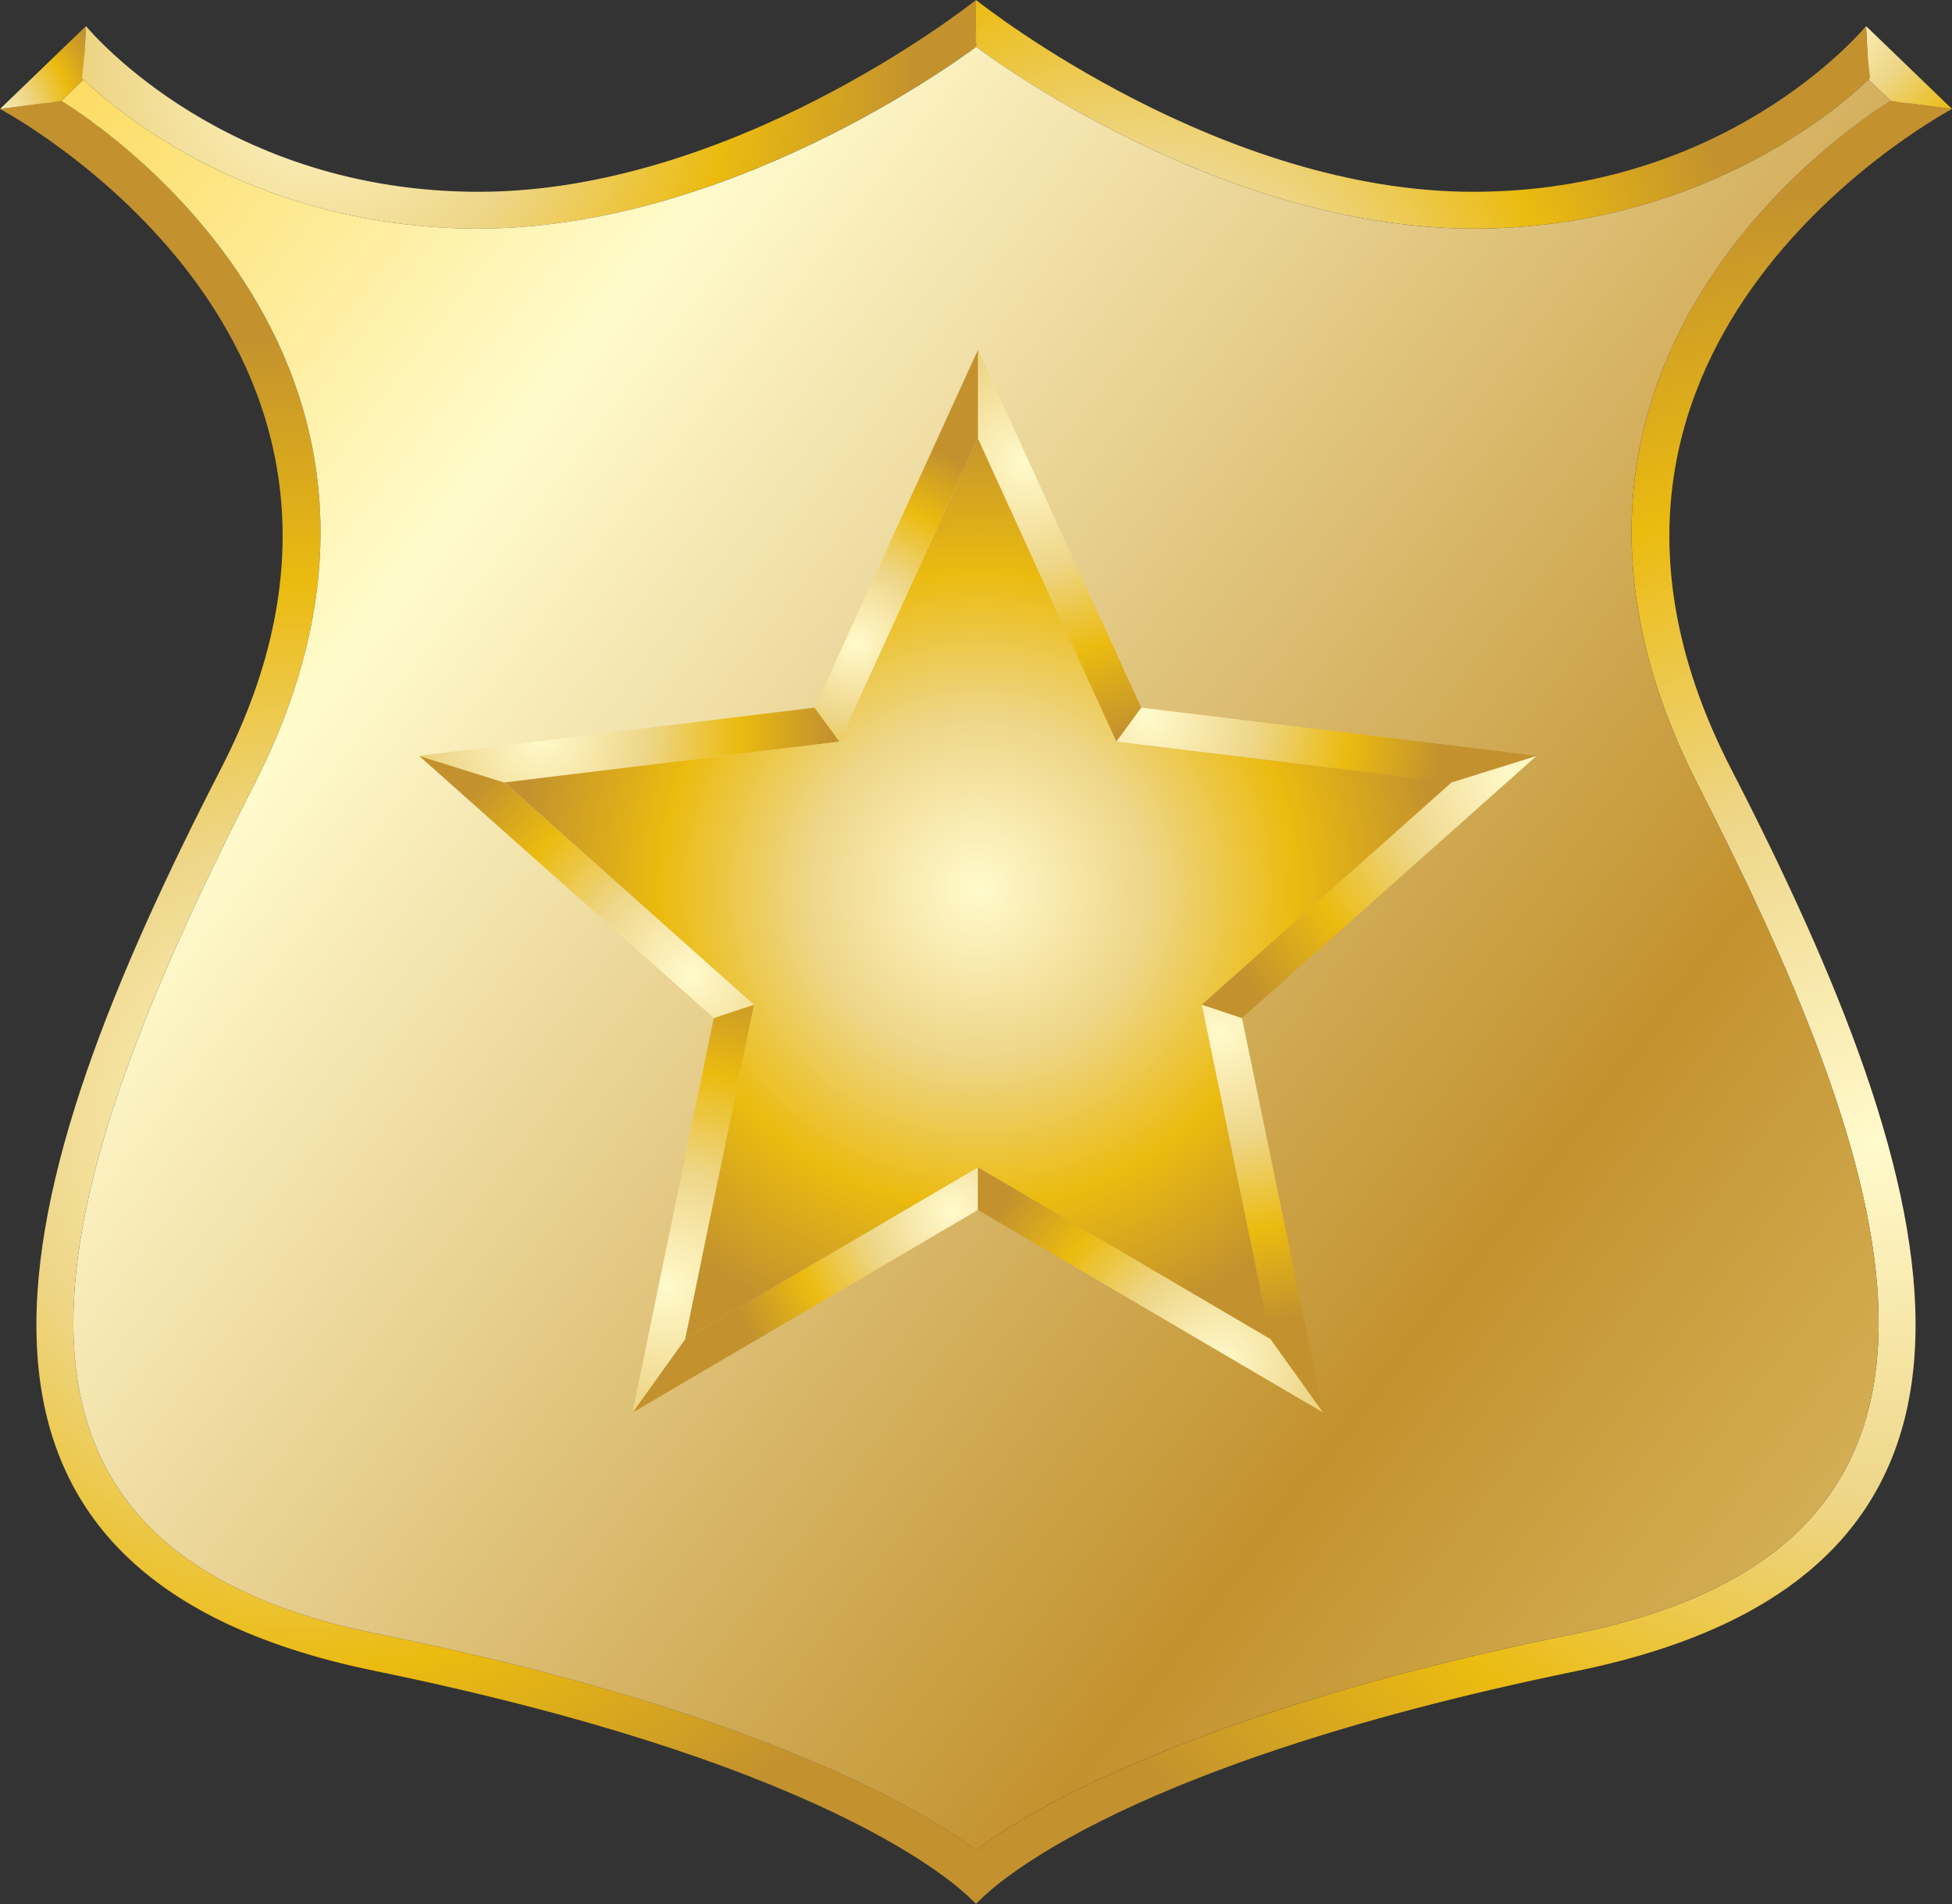
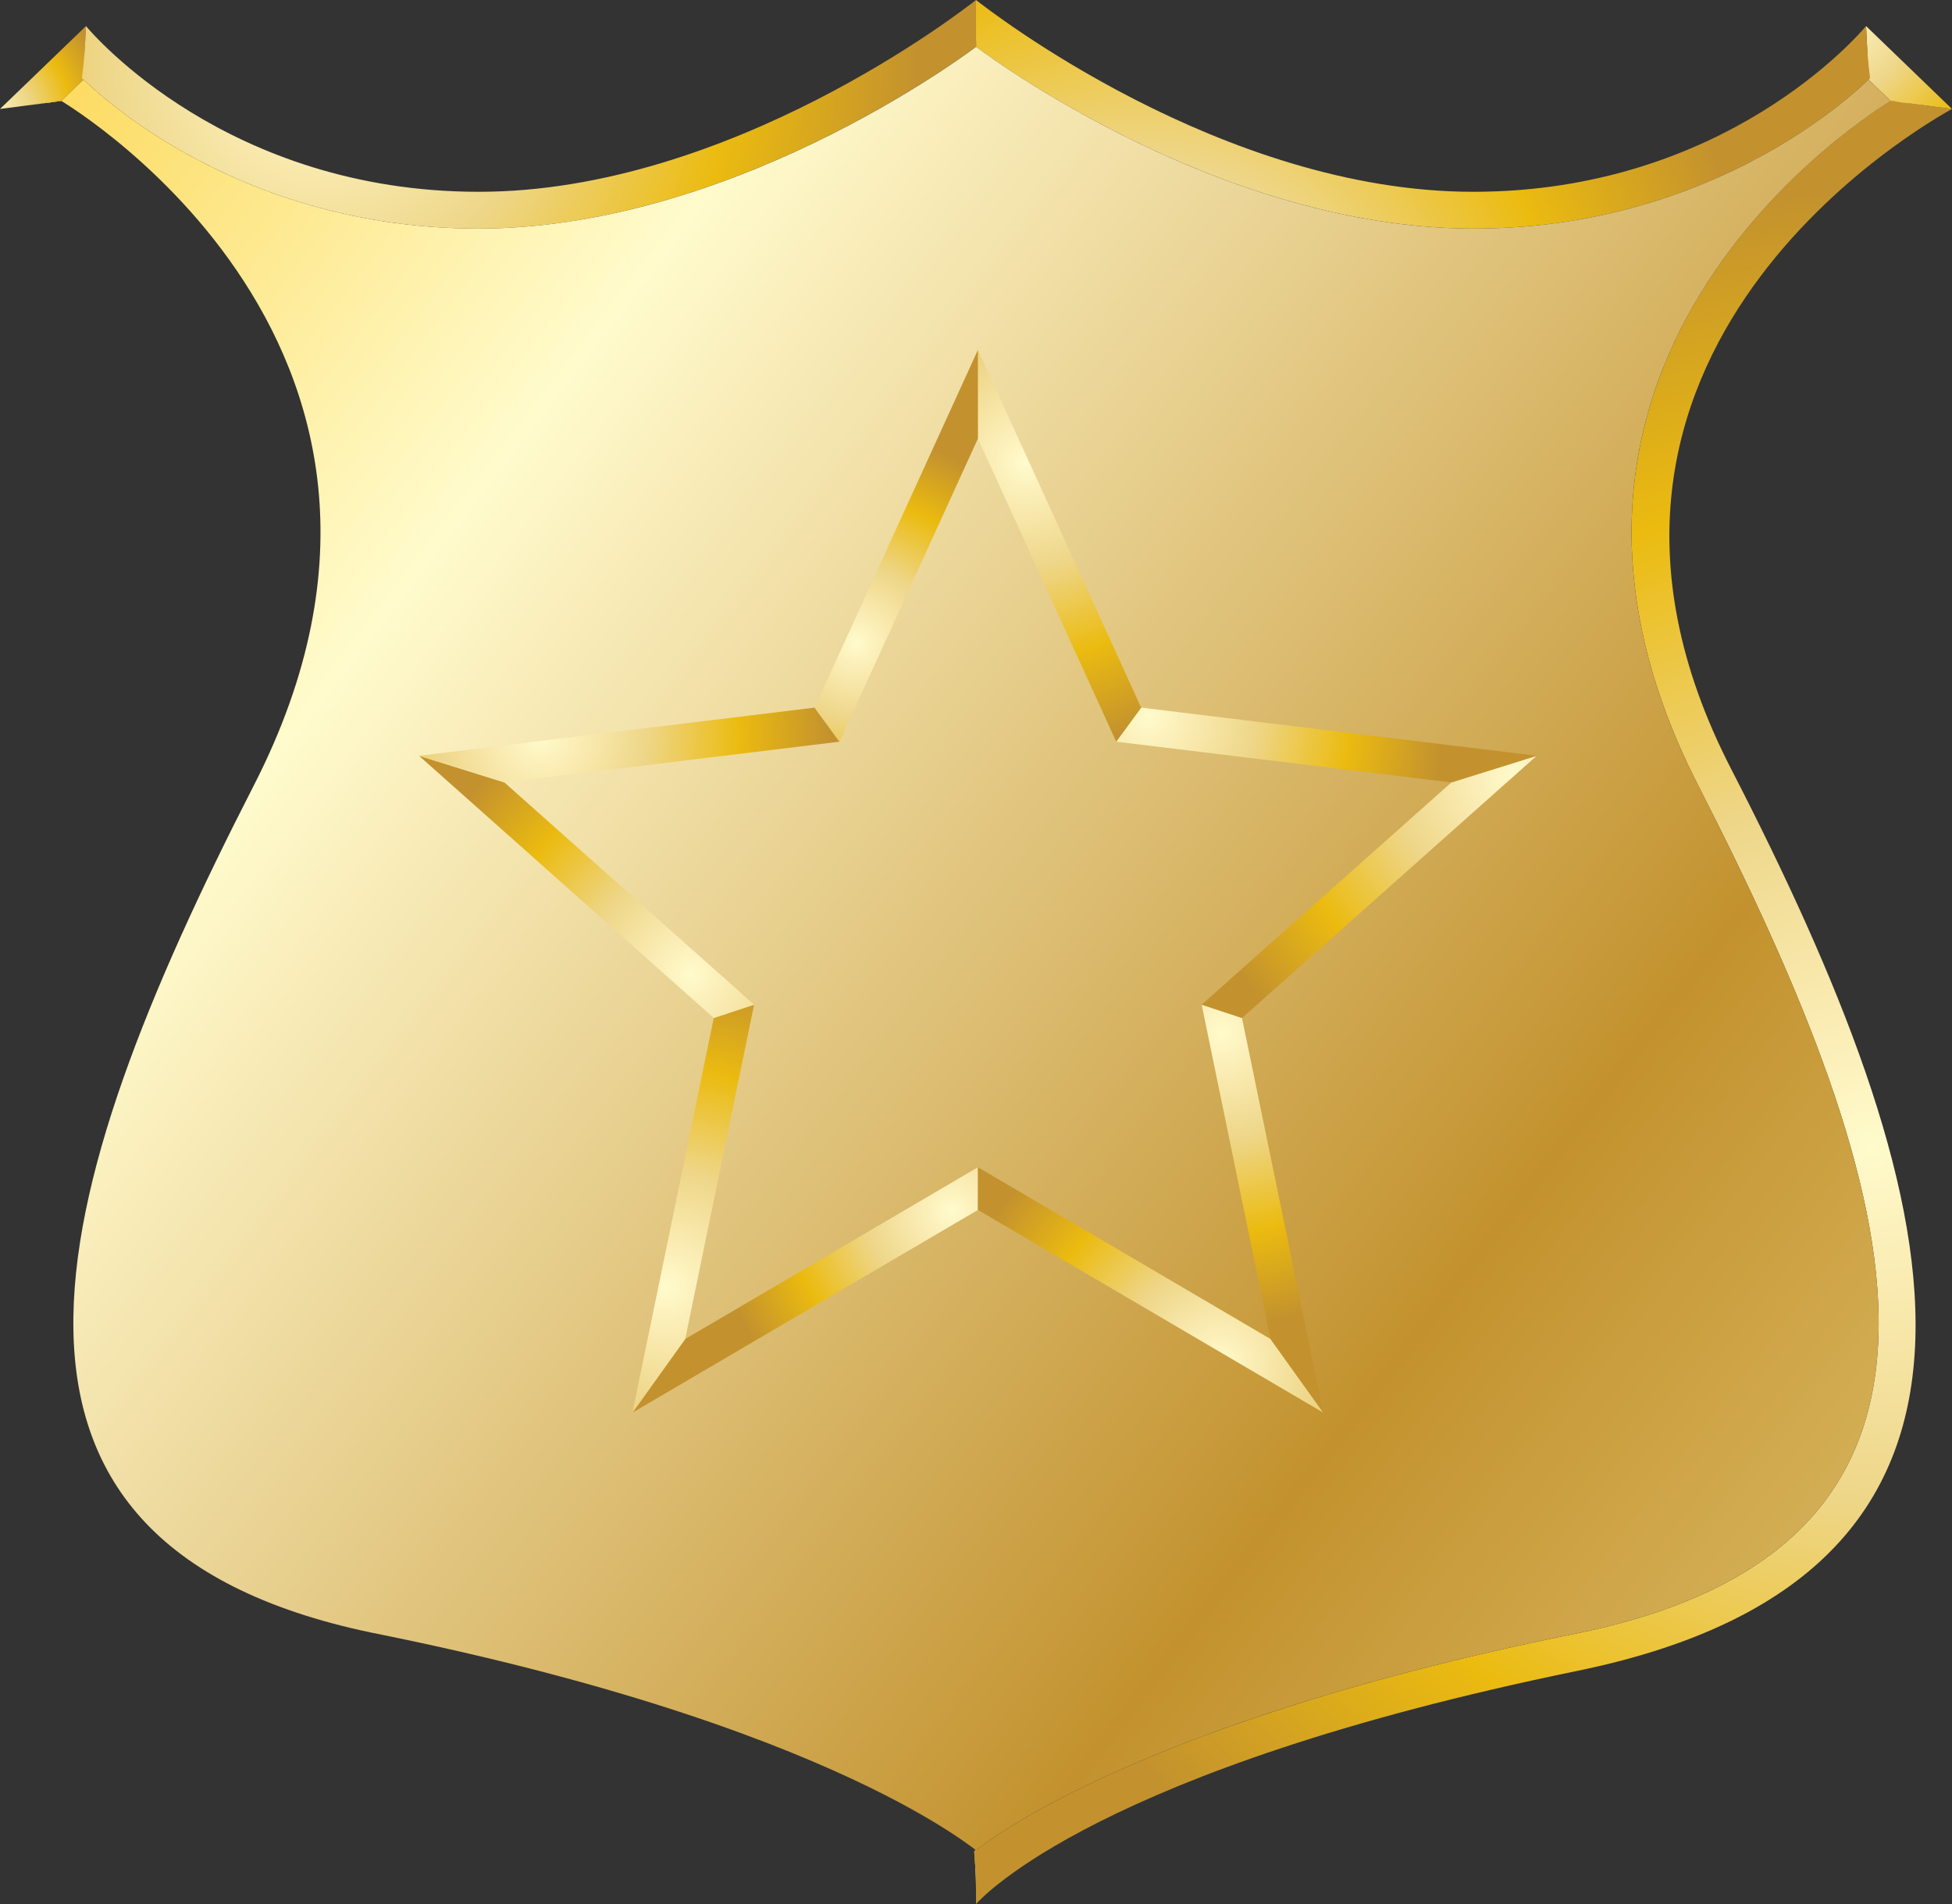
<svg xmlns="http://www.w3.org/2000/svg" xmlns:ns1="http://www.inkscape.org/namespaces/inkscape" xmlns:ns2="http://sodipodi.sourceforge.net/DTD/sodipodi-0.dtd" xmlns:xlink="http://www.w3.org/1999/xlink" id="Layer_1" enable-background="new 0 0 261.093 231.099" xml:space="preserve" viewBox="0 0 212.006 206.838" version="1.1" y="0px" x="0px" ns1:version="0.91 r13725" ns2:docname="policejni_odznak.svg" width="212.006" height="206.838">
  <rect x="0" y="0" width="212.006" height="206.838" fill="#333333" stroke="none" />
  <defs id="defs458">
    <radialGradient ns1:collect="always" xlink:href="#SVGID_2_" id="radialGradient3786" gradientUnits="userSpaceOnUse" cx="131.36" cy="19.454" r="0.789" />
    <radialGradient ns1:collect="always" xlink:href="#SVGID_3_" id="radialGradient3788" gradientUnits="userSpaceOnUse" cx="30.412" cy="26.646" r="1.137" />
    <radialGradient ns1:collect="always" xlink:href="#SVGID_4_" id="radialGradient3790" gradientUnits="userSpaceOnUse" cx="232.27" cy="26.647" r="1.138" />
    <radialGradient ns1:collect="always" xlink:href="#SVGID_4_" id="radialGradient3792" gradientUnits="userSpaceOnUse" cx="232.27" cy="26.647" r="1.138" />
    <radialGradient ns1:collect="always" xlink:href="#SVGID_3_" id="radialGradient3794" gradientUnits="userSpaceOnUse" cx="30.412" cy="26.646" r="1.137" />
    <radialGradient ns1:collect="always" xlink:href="#SVGID_2_" id="radialGradient3796" gradientUnits="userSpaceOnUse" cx="131.36" cy="19.454" r="0.789" />
  </defs>
  <ns2:namedview pagecolor="#ffffff" bordercolor="#666666" borderopacity="1" objecttolerance="10" gridtolerance="10" guidetolerance="10" ns1:pageopacity="0" ns1:pageshadow="2" ns1:window-width="1600" ns1:window-height="1137" id="namedview456" showgrid="false" fit-margin-top="0" fit-margin-left="0" fit-margin-right="0" fit-margin-bottom="0" ns1:zoom="1.0212074" ns1:cx="105.20949" ns1:cy="106.7815" ns1:window-x="-8" ns1:window-y="-8" ns1:window-maximized="1" ns1:current-layer="Layer_1" />
  <g id="g3" transform="translate(-25.337,-15.493)">
    <radialGradient id="SVGID_1_" gradientUnits="userSpaceOnUse" cy="19.454" cx="131.33" r="0.789">
      <stop style="stop-color:#FFFBCC" offset="0" id="stop6" />
      <stop style="stop-color:#FBEEB7" offset=".117" id="stop8" />
      <stop style="stop-color:#EFD88C" offset=".349" id="stop10" />
      <stop style="stop-color:#EED688" offset=".371" id="stop12" />
      <stop style="stop-color:#EBBB10" offset=".685" id="stop14" />
      <stop style="stop-color:#C3922E" offset="1" id="stop16" />
    </radialGradient>
-     <path d="m 131.31,20.545 c 0.018,-0.732 0.029,-1.301 0.03,-2.206 l 0,2.23 c -0.02,-0.016 -0.03,-0.023 -0.03,-0.024 z" id="path18" ns1:connector-curvature="0" style="fill:url(#SVGID_1_)" />
    <radialGradient id="SVGID_2_" gradientUnits="userSpaceOnUse" cy="19.454" cx="131.36" r="0.789">
      <stop style="stop-color:#FFFBCC" offset="0" id="stop21" />
      <stop style="stop-color:#FBEEB7" offset=".117" id="stop23" />
      <stop style="stop-color:#EFD88C" offset=".349" id="stop25" />
      <stop style="stop-color:#EED688" offset=".371" id="stop27" />
      <stop style="stop-color:#EBBB10" offset=".685" id="stop29" />
      <stop style="stop-color:#C3922E" offset="1" id="stop31" />
    </radialGradient>
    <path d="m 131.34,18.339 c 0.001,0.575 0.005,1.24 0.03,2.206 l -0.03,0.024 0,-2.23 z" id="path33" ns1:connector-curvature="0" style="fill:url(#radialGradient3786)" />
    <radialGradient id="SVGID_3_" gradientUnits="userSpaceOnUse" cy="26.646" cx="30.412" r="1.137">
      <stop style="stop-color:#FFFBCC" offset="0" id="stop36" />
      <stop style="stop-color:#FBEEB7" offset=".117" id="stop38" />
      <stop style="stop-color:#EFD88C" offset=".349" id="stop40" />
      <stop style="stop-color:#EED688" offset=".371" id="stop42" />
      <stop style="stop-color:#EBBB10" offset=".685" id="stop44" />
      <stop style="stop-color:#C3922E" offset="1" id="stop46" />
    </radialGradient>
    <path d="m 28.82,26.874 c 0.782,-0.103 1.763,-0.238 3.114,-0.455 10e-4,0 0.024,0.013 0.071,0.039 0,0 -3.185,0.416 -3.185,0.416 z" id="path48" ns1:connector-curvature="0" style="fill:url(#radialGradient3788)" />
    <radialGradient id="SVGID_4_" gradientUnits="userSpaceOnUse" cy="26.647" cx="232.27" r="1.138">
      <stop style="stop-color:#FFFBCC" offset="0" id="stop51" />
      <stop style="stop-color:#FBEEB7" offset=".117" id="stop53" />
      <stop style="stop-color:#EFD88C" offset=".349" id="stop55" />
      <stop style="stop-color:#EED688" offset=".371" id="stop57" />
      <stop style="stop-color:#EBBB10" offset=".685" id="stop59" />
      <stop style="stop-color:#C3922E" offset="1" id="stop61" />
    </radialGradient>
    <path d="m 230.75,26.419 c 1.044,0.166 1.85,0.288 3.114,0.455 -0.956,-0.125 -2.23,-0.291 -3.185,-0.416 0.05,-0.026 0.07,-0.039 0.07,-0.039 z" id="path63" ns1:connector-curvature="0" style="fill:url(#radialGradient3790)" />
    <radialGradient id="SVGID_5_" gradientUnits="userSpaceOnUse" cy="22.092" cx="228.27" r="1.468">
      <stop style="stop-color:#FFFBCC" offset="0" id="stop66" />
      <stop style="stop-color:#FBEEB7" offset=".117" id="stop68" />
      <stop style="stop-color:#EFD88C" offset=".349" id="stop70" />
      <stop style="stop-color:#EED688" offset=".371" id="stop72" />
      <stop style="stop-color:#EBBB10" offset=".685" id="stop74" />
      <stop style="stop-color:#C3922E" offset="1" id="stop76" />
    </radialGradient>
    <path d="m 228.09,20.024 c 0.051,0.976 0.132,2.209 0.353,3.954 10e-4,0.005 -0.049,0.063 -0.15,0.182 0.01,0 -0.2,-4.136 -0.2,-4.136 z" id="path78" ns1:connector-curvature="0" style="fill:url(#SVGID_5_)" />
    <radialGradient id="SVGID_6_" gradientUnits="userSpaceOnUse" cy="22.092" cx="34.414" r="1.468">
      <stop style="stop-color:#FFFBCC" offset="0" id="stop81" />
      <stop style="stop-color:#FBEEB7" offset=".117" id="stop83" />
      <stop style="stop-color:#EFD88C" offset=".349" id="stop85" />
      <stop style="stop-color:#EED688" offset=".371" id="stop87" />
      <stop style="stop-color:#EBBB10" offset=".685" id="stop89" />
      <stop style="stop-color:#C3922E" offset="1" id="stop91" />
    </radialGradient>
    <path d="m 34.237,23.979 c 0.129,-1.034 0.271,-2.313 0.353,-3.954 -0.061,1.241 -0.142,2.895 -0.203,4.136 -0.1,-0.119 -0.15,-0.178 -0.15,-0.182 z" id="path93" ns1:connector-curvature="0" style="fill:url(#SVGID_6_)" />
    <radialGradient id="SVGID_7_" gradientUnits="userSpaceOnUse" cy="218.64" cx="131.24" r="1.595">
      <stop style="stop-color:#FFFBCC" offset="0" id="stop96" />
      <stop style="stop-color:#FBEEB7" offset=".117" id="stop98" />
      <stop style="stop-color:#EFD88C" offset=".349" id="stop100" />
      <stop style="stop-color:#EED688" offset=".371" id="stop102" />
      <stop style="stop-color:#EBBB10" offset=".685" id="stop104" />
      <stop style="stop-color:#C3922E" offset="1" id="stop106" />
    </radialGradient>
    <path d="m 131.34,220.89 c -0.002,-0.677 -0.007,-2.086 -0.201,-4.27 -0.001,-0.012 0.068,-0.089 0.202,-0.236 l 0,4.51 z" id="path108" ns1:connector-curvature="0" style="fill:url(#SVGID_7_)" />
    <radialGradient id="SVGID_8_" gradientUnits="userSpaceOnUse" cy="218.64" cx="131.44" r="1.595">
      <stop style="stop-color:#FFFBCC" offset="0" id="stop111" />
      <stop style="stop-color:#FBEEB7" offset=".117" id="stop113" />
      <stop style="stop-color:#EFD88C" offset=".349" id="stop115" />
      <stop style="stop-color:#EED688" offset=".371" id="stop117" />
      <stop style="stop-color:#EBBB10" offset=".685" id="stop119" />
      <stop style="stop-color:#C3922E" offset="1" id="stop121" />
    </radialGradient>
    <path d="m 131.54,216.62 c -0.099,1.136 -0.201,2.532 -0.202,4.271 0,-1.352 0.001,-3.155 0.001,-4.507 0.14,0.15 0.21,0.23 0.2,0.24 z" id="path123" ns1:connector-curvature="0" style="fill:url(#SVGID_8_)" />
    <radialGradient id="SVGID_9_" gradientUnits="userSpaceOnUse" cy="138" cx="58.509" r="86.124">
      <stop style="stop-color:#FFFBCC" offset="0" id="stop126" />
      <stop style="stop-color:#FBEEB7" offset=".117" id="stop128" />
      <stop style="stop-color:#EFD88C" offset=".349" id="stop130" />
      <stop style="stop-color:#EED688" offset=".371" id="stop132" />
      <stop style="stop-color:#EBBB10" offset=".685" id="stop134" />
      <stop style="stop-color:#C3922E" offset="1" id="stop136" />
    </radialGradient>
-     <path d="m 131.54,216.62 c -0.202,2.314 -0.202,3.308 -0.203,5.711 -0.666,-0.734 -13.329,-14.67 -65.331,-25.335 C 13.725,186.268 26.001,144.328 49.338,98.995 72.675,53.662 27.704,28.641 25.337,27.324 l 3.479,-0.454 c 0.003,0 1.25,-0.156 3.114,-0.455 -0.036,0.006 45.474,26.582 20.966,74.407 -22.734,44.392 -34.136,82.861 13.915,92.252 49.626,10.08 64.716,23.72 64.726,23.54 z" id="path138" ns1:connector-curvature="0" style="fill:url(#SVGID_9_)" />
    <radialGradient id="SVGID_10_" gradientUnits="userSpaceOnUse" cy="140" cx="228.51" r="103.67">
      <stop style="stop-color:#FFFBCC" offset="0" id="stop141" />
      <stop style="stop-color:#FBEEB7" offset=".117" id="stop143" />
      <stop style="stop-color:#EFD88C" offset=".349" id="stop145" />
      <stop style="stop-color:#EED688" offset=".371" id="stop147" />
      <stop style="stop-color:#EBBB10" offset=".685" id="stop149" />
      <stop style="stop-color:#C3922E" offset="1" id="stop151" />
    </radialGradient>
    <path d="m 230.75,26.419 c 1.661,0.265 1.661,0.265 6.593,0.909 -2.367,1.317 -47.331,26.334 -24.003,71.667 23.337,45.333 35.613,87.273 -16.668,98.001 -51.993,10.665 -64.664,24.601 -65.331,25.335 l 0,-1.44 c -0.002,-0.677 -0.007,-2.086 -0.201,-4.27 0.016,0.182 15.113,-13.458 64.728,-23.543 48.051,-9.391 36.649,-47.86 13.915,-92.252 -24.49,-47.838 21.01,-74.415 20.97,-74.421 z" id="path153" ns1:connector-curvature="0" style="fill:url(#SVGID_10_)" />
    <radialGradient id="SVGID_11_" gradientUnits="userSpaceOnUse" cy="16.997" cx="224.51" r="24.135">
      <stop style="stop-color:#FFFBCC" offset="0" id="stop156" />
      <stop style="stop-color:#FBEEB7" offset=".117" id="stop158" />
      <stop style="stop-color:#EFD88C" offset=".349" id="stop160" />
      <stop style="stop-color:#EED688" offset=".371" id="stop162" />
      <stop style="stop-color:#EBBB10" offset=".685" id="stop164" />
      <stop style="stop-color:#C3922E" offset="1" id="stop166" />
    </radialGradient>
    <polygon points="230.68,26.458 228.3,24.16 228.01,18.328 237.34,27.328 " id="polygon168" style="fill:url(#SVGID_11_)" />
    <path d="m 233.86,26.874 -3.185,-0.416 c 0.047,-0.026 0.071,-0.039 0.071,-0.039 1.53,0.246 2.6,0.387 3.11,0.455 z" id="path170" ns1:connector-curvature="0" style="fill:url(#radialGradient3792)" />
    <radialGradient id="SVGID_13_" gradientUnits="userSpaceOnUse" cy="27.997" cx="23.509" r="13.933">
      <stop style="stop-color:#FFFBCC" offset="0" id="stop173" />
      <stop style="stop-color:#FBEEB7" offset=".117" id="stop175" />
      <stop style="stop-color:#EFD88C" offset=".349" id="stop177" />
      <stop style="stop-color:#EED688" offset=".371" id="stop179" />
      <stop style="stop-color:#EBBB10" offset=".685" id="stop181" />
      <stop style="stop-color:#C3922E" offset="1" id="stop183" />
    </radialGradient>
    <polygon points="34.387,24.16 32.005,26.458 25.34,27.328 34.673,18.328 " id="polygon185" style="fill:url(#SVGID_13_)" />
    <path d="m 31.933,26.419 c 0.001,0 0.024,0.013 0.071,0.039 -0.956,0.125 -2.23,0.291 -3.185,0.416 1.099,-0.145 2.001,-0.276 3.114,-0.455 z" id="path187" ns1:connector-curvature="0" style="fill:url(#radialGradient3794)" />
    <radialGradient id="SVGID_15_" gradientUnits="userSpaceOnUse" cy="57.497" cx="149.01" r="67.446">
      <stop style="stop-color:#FFFBCC" offset="0" id="stop190" />
      <stop style="stop-color:#FBEEB7" offset=".117" id="stop192" />
      <stop style="stop-color:#EFD88C" offset=".349" id="stop194" />
      <stop style="stop-color:#EED688" offset=".371" id="stop196" />
      <stop style="stop-color:#EBBB10" offset=".685" id="stop198" />
      <stop style="stop-color:#C3922E" offset="1" id="stop200" />
    </radialGradient>
    <path d="m 131.31,20.545 c 0.03,-1.182 0.03,-1.182 0.03,-5.052 1.333,1.042 26.667,20.835 54,20.835 27.333,0 41.902,-17.1 42.669,-18 l 0.083,1.696 c 0.051,0.976 0.132,2.209 0.353,3.954 C 228.434,23.893 212.917,40.339 185.34,40.327 157.09,40.29 131.31,20.539 131.31,20.545 Z" id="path202" ns1:connector-curvature="0" style="fill:url(#SVGID_15_)" />
    <path d="m 131.37,20.545 -0.03,0.024 0,-2.23 c 0,0.906 0.01,1.474 0.03,2.206 z" id="path204" ns1:connector-curvature="0" style="fill:url(#radialGradient3796)" />
    <radialGradient id="SVGID_17_" gradientUnits="userSpaceOnUse" cy="22.497" cx="60.009" r="65.017">
      <stop style="stop-color:#FFFBCC" offset="0" id="stop207" />
      <stop style="stop-color:#FBEEB7" offset=".117" id="stop209" />
      <stop style="stop-color:#EFD88C" offset=".349" id="stop211" />
      <stop style="stop-color:#EED688" offset=".371" id="stop213" />
      <stop style="stop-color:#EBBB10" offset=".685" id="stop215" />
      <stop style="stop-color:#C3922E" offset="1" id="stop217" />
    </radialGradient>
    <path d="m 34.237,23.979 c 0.262,-2.109 0.303,-2.93 0.436,-5.651 0.767,0.9 15.336,18 42.669,18 27.333,0 52.667,-19.793 54,-20.835 l 0,2.846 c 10e-4,0.575 0.005,1.24 0.03,2.206 0,-0.007 -25.774,19.744 -54.03,19.783 C 49.767,40.339 34.25,23.894 34.239,23.979 Z" id="path219" ns1:connector-curvature="0" style="fill:url(#SVGID_17_)" />
    <radialGradient id="SVGID_18_" gradientUnits="userSpaceOnUse" cy="19.454" cx="131.33" r="0.789">
      <stop style="stop-color:#FFFBCC" offset="0" id="stop222" />
      <stop style="stop-color:#FBEEB7" offset=".117" id="stop224" />
      <stop style="stop-color:#EFD88C" offset=".349" id="stop226" />
      <stop style="stop-color:#EED688" offset=".371" id="stop228" />
      <stop style="stop-color:#EBBB10" offset=".685" id="stop230" />
      <stop style="stop-color:#C3922E" offset="1" id="stop232" />
    </radialGradient>
-     <path d="m 131.34,18.339 0,2.23 -0.03,-0.024 c 0.03,-0.966 0.03,-1.631 0.03,-2.206 z" id="path234" ns1:connector-curvature="0" style="fill:url(#SVGID_18_)" />
    <linearGradient id="SVGID_19_" y2="243.51" gradientUnits="userSpaceOnUse" x2="318.31" y1="1.012" x1="2.311">
      <stop style="stop-color:#FBC926" offset=".006" id="stop237" />
      <stop style="stop-color:#FFFBCC" offset=".253" id="stop239" />
      <stop style="stop-color:#F8EBB8" offset=".299" id="stop241" />
      <stop style="stop-color:#E7CF8E" offset=".39" id="stop243" />
      <stop style="stop-color:#D0A953" offset=".516" id="stop245" />
      <stop style="stop-color:#C3922E" offset=".596" id="stop247" />
      <stop style="stop-color:#E2C675" offset=".814" id="stop249" />
      <stop style="stop-color:#EED688" offset=".871" id="stop251" />
      <stop style="stop-color:#FFFBCC" offset="1" id="stop253" />
    </linearGradient>
    <path d="m 131.34,20.569 c -1.045,-0.816 25.187,19.72 54,19.759 29.149,0.012 44.825,-18.363 42.955,-16.168 l 2.383,2.298 c 2.167,-1.205 -45.938,25.479 -20.895,74.367 22.734,44.392 34.136,82.861 -13.915,92.252 -53.005,10.773 -66.613,25.606 -64.526,23.306 2.086,2.3 -11.514,-12.533 -64.528,-23.306 C 18.763,183.686 30.165,145.217 52.899,100.825 77.952,51.937 29.837,25.252 32.004,26.457 l 2.383,-2.298 c -1.87,-2.196 13.805,16.179 42.955,16.168 28.83,-0.033 55.06,-20.569 54.01,-19.753 z" id="path255" ns1:connector-curvature="0" style="fill:url(#SVGID_19_)" />
    <g id="g257">
      <radialGradient id="SVGID_20_" gradientUnits="userSpaceOnUse" cy="94.976" cx="170.76" r="15.303">
        <stop style="stop-color:#FFFBCC" offset="0" id="stop260" />
        <stop style="stop-color:#FBEEB7" offset=".117" id="stop262" />
        <stop style="stop-color:#EFD88C" offset=".349" id="stop264" />
        <stop style="stop-color:#EED688" offset=".371" id="stop266" />
        <stop style="stop-color:#EBBB10" offset=".685" id="stop268" />
        <stop style="stop-color:#C3922E" offset="1" id="stop270" />
      </radialGradient>
      <rect y="73.335" x="170.76" height="43.283" width="0" id="rect272" style="fill:url(#SVGID_20_)" />
      <radialGradient id="SVGID_21_" gradientUnits="userSpaceOnUse" cy="94.976" cx="92.327" r="15.303">
        <stop style="stop-color:#FFFBCC" offset="0" id="stop275" />
        <stop style="stop-color:#FBEEB7" offset=".117" id="stop277" />
        <stop style="stop-color:#EFD88C" offset=".349" id="stop279" />
        <stop style="stop-color:#EED688" offset=".371" id="stop281" />
        <stop style="stop-color:#EBBB10" offset=".685" id="stop283" />
        <stop style="stop-color:#C3922E" offset="1" id="stop285" />
      </radialGradient>
-       <rect y="73.335" x="92.327" height="43.283" width="0" id="rect287" style="fill:url(#SVGID_21_)" />
      <radialGradient id="SVGID_22_" gradientUnits="userSpaceOnUse" cy="147" cx="128.68" r="25.632">
        <stop style="stop-color:#FFFBCC" offset="0" id="stop290" />
        <stop style="stop-color:#FBEEB7" offset=".117" id="stop292" />
        <stop style="stop-color:#EFD88C" offset=".349" id="stop294" />
        <stop style="stop-color:#EED688" offset=".371" id="stop296" />
        <stop style="stop-color:#EBBB10" offset=".685" id="stop298" />
        <stop style="stop-color:#C3922E" offset="1" id="stop300" />
      </radialGradient>
      <polygon points="99.76,160.95 131.55,142.29 131.55,146.93 94.028,168.95 " id="polygon302" style="fill:url(#SVGID_22_)" />
      <radialGradient id="SVGID_23_" gradientUnits="userSpaceOnUse" cy="163.66" cx="157.68" r="29.044">
        <stop style="stop-color:#FFFBCC" offset="0" id="stop305" />
        <stop style="stop-color:#FBEEB7" offset=".117" id="stop307" />
        <stop style="stop-color:#EFD88C" offset=".349" id="stop309" />
        <stop style="stop-color:#EED688" offset=".371" id="stop311" />
        <stop style="stop-color:#EBBB10" offset=".685" id="stop313" />
        <stop style="stop-color:#C3922E" offset="1" id="stop315" />
      </radialGradient>
      <polygon points="131.55,142.29 163.33,160.95 169.06,168.95 131.55,146.93 " id="polygon317" style="fill:url(#SVGID_23_)" />
      <radialGradient id="SVGID_24_" gradientUnits="userSpaceOnUse" cy="155.33" cx="97.676" r="34.615">
        <stop style="stop-color:#FFFBCC" offset="0" id="stop320" />
        <stop style="stop-color:#FBEEB7" offset=".117" id="stop322" />
        <stop style="stop-color:#EFD88C" offset=".349" id="stop324" />
        <stop style="stop-color:#EED688" offset=".371" id="stop326" />
        <stop style="stop-color:#EBBB10" offset=".685" id="stop328" />
        <stop style="stop-color:#C3922E" offset="1" id="stop330" />
      </radialGradient>
      <polygon points="107.24,124.63 99.76,160.95 94.028,168.95 102.86,126.08 " id="polygon332" style="fill:url(#SVGID_24_)" />
      <radialGradient id="SVGID_25_" gradientUnits="userSpaceOnUse" cy="127.66" cx="158.01" r="31.78">
        <stop style="stop-color:#FFFBCC" offset="0" id="stop335" />
        <stop style="stop-color:#FBEEB7" offset=".117" id="stop337" />
        <stop style="stop-color:#EFD88C" offset=".349" id="stop339" />
        <stop style="stop-color:#EED688" offset=".371" id="stop341" />
        <stop style="stop-color:#EBBB10" offset=".685" id="stop343" />
        <stop style="stop-color:#C3922E" offset="1" id="stop345" />
      </radialGradient>
      <polygon points="163.33,160.95 155.85,124.63 160.23,126.08 169.06,168.95 " id="polygon347" style="fill:url(#SVGID_25_)" />
      <radialGradient id="SVGID_26_" gradientUnits="userSpaceOnUse" cy="121.33" cx="100.34" r="30.813">
        <stop style="stop-color:#FFFBCC" offset="0" id="stop350" />
        <stop style="stop-color:#FBEEB7" offset=".117" id="stop352" />
        <stop style="stop-color:#EFD88C" offset=".349" id="stop354" />
        <stop style="stop-color:#EED688" offset=".371" id="stop356" />
        <stop style="stop-color:#EBBB10" offset=".685" id="stop358" />
        <stop style="stop-color:#C3922E" offset="1" id="stop360" />
      </radialGradient>
      <polygon points="80.119,100.49 107.24,124.63 102.86,126.08 70.844,97.591 " id="polygon362" style="fill:url(#SVGID_26_)" />
      <radialGradient id="SVGID_27_" gradientUnits="userSpaceOnUse" cy="99.997" cx="190.01" r="36.712">
        <stop style="stop-color:#FFFBCC" offset="0" id="stop365" />
        <stop style="stop-color:#FBEEB7" offset=".117" id="stop367" />
        <stop style="stop-color:#EFD88C" offset=".349" id="stop369" />
        <stop style="stop-color:#EED688" offset=".371" id="stop371" />
        <stop style="stop-color:#EBBB10" offset=".685" id="stop373" />
        <stop style="stop-color:#C3922E" offset="1" id="stop375" />
      </radialGradient>
      <polygon points="155.85,124.63 182.97,100.49 192.24,97.591 160.23,126.08 " id="polygon377" style="fill:url(#SVGID_27_)" />
      <radialGradient id="SVGID_28_" gradientUnits="userSpaceOnUse" cy="95.33" cx="84.009" r="31.531">
        <stop style="stop-color:#FFFBCC" offset="0" id="stop380" />
        <stop style="stop-color:#FBEEB7" offset=".117" id="stop382" />
        <stop style="stop-color:#EFD88C" offset=".349" id="stop384" />
        <stop style="stop-color:#EED688" offset=".371" id="stop386" />
        <stop style="stop-color:#EBBB10" offset=".685" id="stop388" />
        <stop style="stop-color:#C3922E" offset="1" id="stop390" />
      </radialGradient>
      <polygon points="116.52,96.062 80.119,100.49 70.844,97.591 113.81,92.362 " id="polygon392" style="fill:url(#SVGID_28_)" />
      <radialGradient id="SVGID_29_" gradientUnits="userSpaceOnUse" cy="93.33" cx="150.01" r="32.007">
        <stop style="stop-color:#FFFBCC" offset="0" id="stop395" />
        <stop style="stop-color:#FBEEB7" offset=".117" id="stop397" />
        <stop style="stop-color:#EFD88C" offset=".349" id="stop399" />
        <stop style="stop-color:#EED688" offset=".371" id="stop401" />
        <stop style="stop-color:#EBBB10" offset=".685" id="stop403" />
        <stop style="stop-color:#C3922E" offset="1" id="stop405" />
      </radialGradient>
      <polygon points="182.97,100.49 146.57,96.062 149.28,92.362 192.24,97.591 " id="polygon407" style="fill:url(#SVGID_29_)" />
      <radialGradient id="SVGID_30_" gradientUnits="userSpaceOnUse" cy="65.664" cx="136.68" r="31.349">
        <stop style="stop-color:#FFFBCC" offset="0" id="stop410" />
        <stop style="stop-color:#FBEEB7" offset=".117" id="stop412" />
        <stop style="stop-color:#EFD88C" offset=".349" id="stop414" />
        <stop style="stop-color:#EED688" offset=".371" id="stop416" />
        <stop style="stop-color:#EBBB10" offset=".685" id="stop418" />
        <stop style="stop-color:#C3922E" offset="1" id="stop420" />
      </radialGradient>
      <polygon points="146.57,96.062 131.55,63.135 131.55,53.5 149.28,92.362 " id="polygon422" style="fill:url(#SVGID_30_)" />
      <radialGradient id="SVGID_31_" gradientUnits="userSpaceOnUse" cy="112.04" cx="131.55" r="50.182">
        <stop style="stop-color:#FFFBCC" offset="0" id="stop425" />
        <stop style="stop-color:#FBEEB7" offset=".117" id="stop427" />
        <stop style="stop-color:#EFD88C" offset=".349" id="stop429" />
        <stop style="stop-color:#EED688" offset=".371" id="stop431" />
        <stop style="stop-color:#EBBB10" offset=".685" id="stop433" />
        <stop style="stop-color:#C3922E" offset="1" id="stop435" />
      </radialGradient>
-       <polygon points="155.85,124.63 163.33,160.95 131.55,142.29 99.765,160.95 107.24,124.63 80.124,100.49 116.52,96.062 131.55,63.135 146.58,96.062 182.98,100.49 " id="polygon437" style="fill:url(#SVGID_31_)" />
      <radialGradient id="SVGID_32_" gradientUnits="userSpaceOnUse" cy="85.33" cx="118.34" r="22.632">
        <stop style="stop-color:#FFFBCC" offset="0" id="stop440" />
        <stop style="stop-color:#FBEEB7" offset=".117" id="stop442" />
        <stop style="stop-color:#EFD88C" offset=".349" id="stop444" />
        <stop style="stop-color:#EED688" offset=".371" id="stop446" />
        <stop style="stop-color:#EBBB10" offset=".685" id="stop448" />
        <stop style="stop-color:#C3922E" offset="1" id="stop450" />
      </radialGradient>
      <polygon points="131.55,63.135 116.52,96.062 113.81,92.362 131.55,53.5 " id="polygon452" style="fill:url(#SVGID_32_)" />
    </g>
  </g>
</svg>